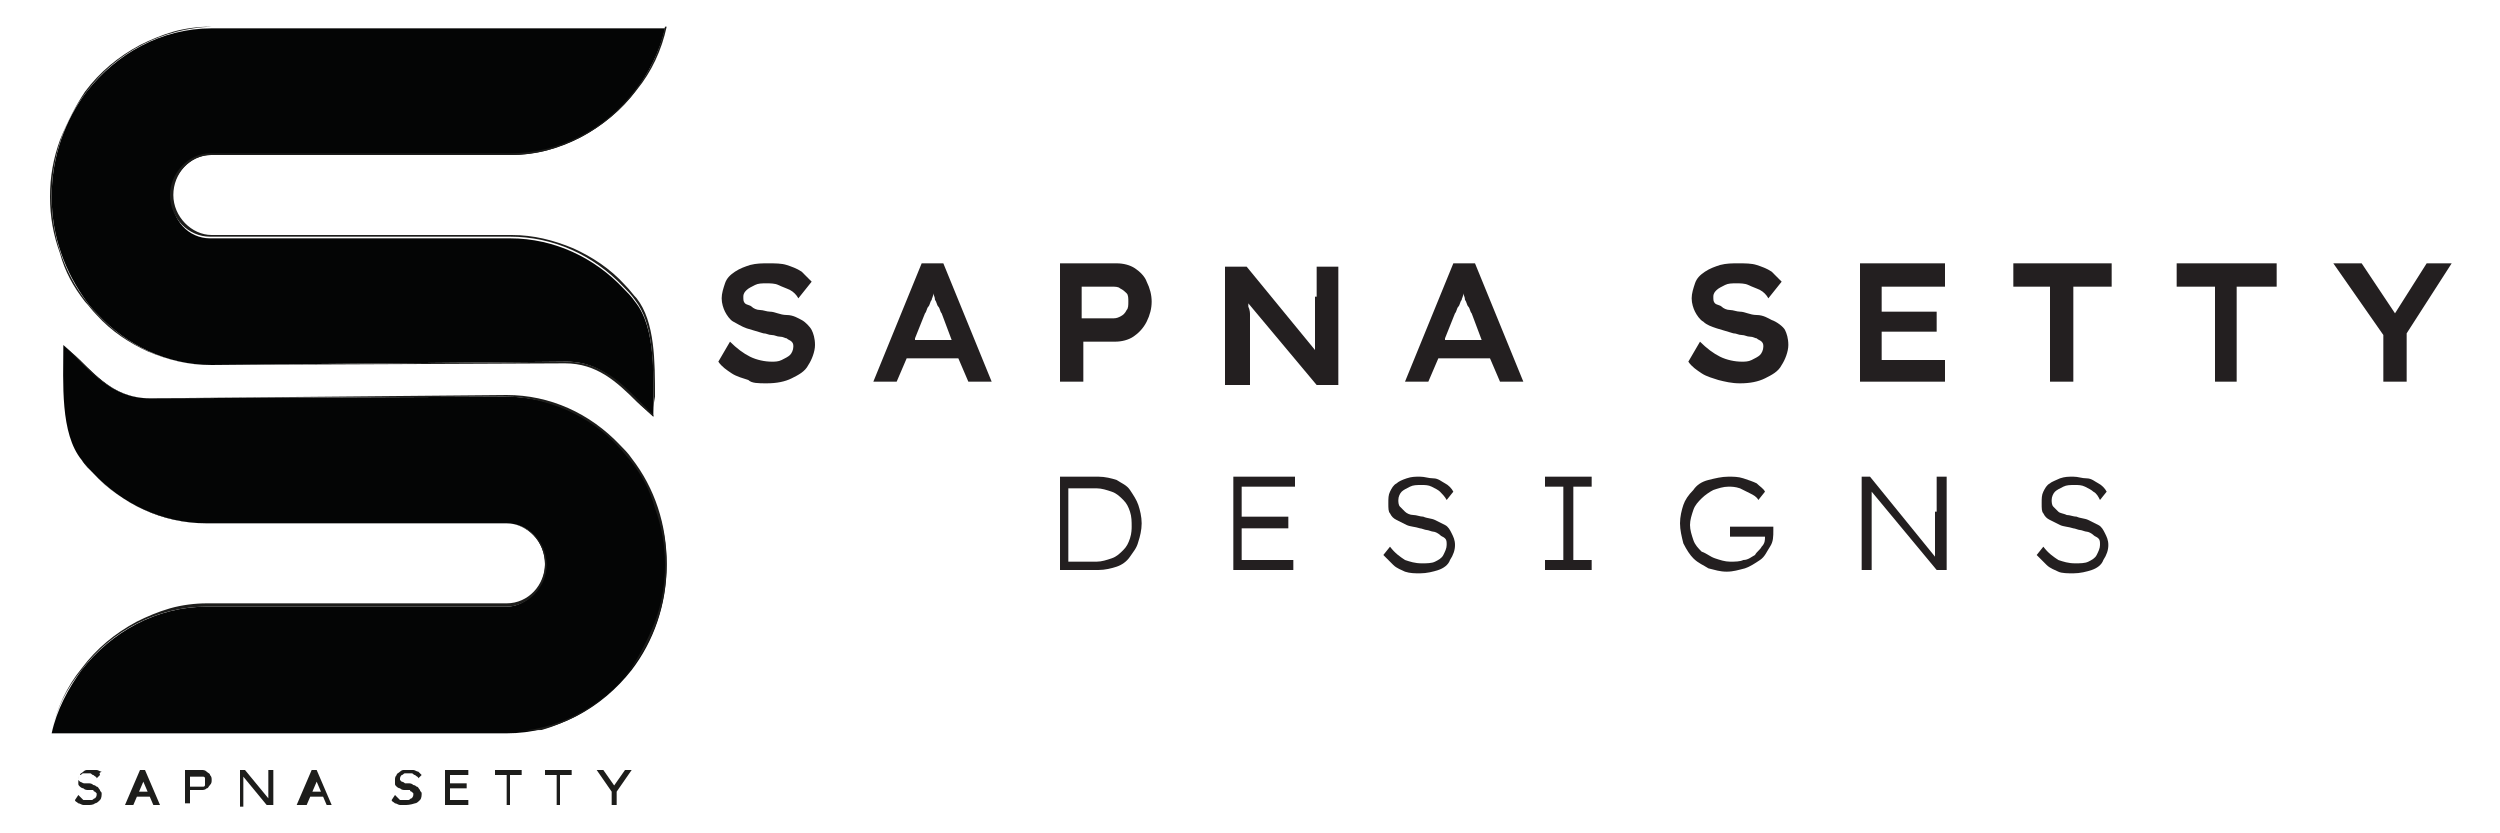
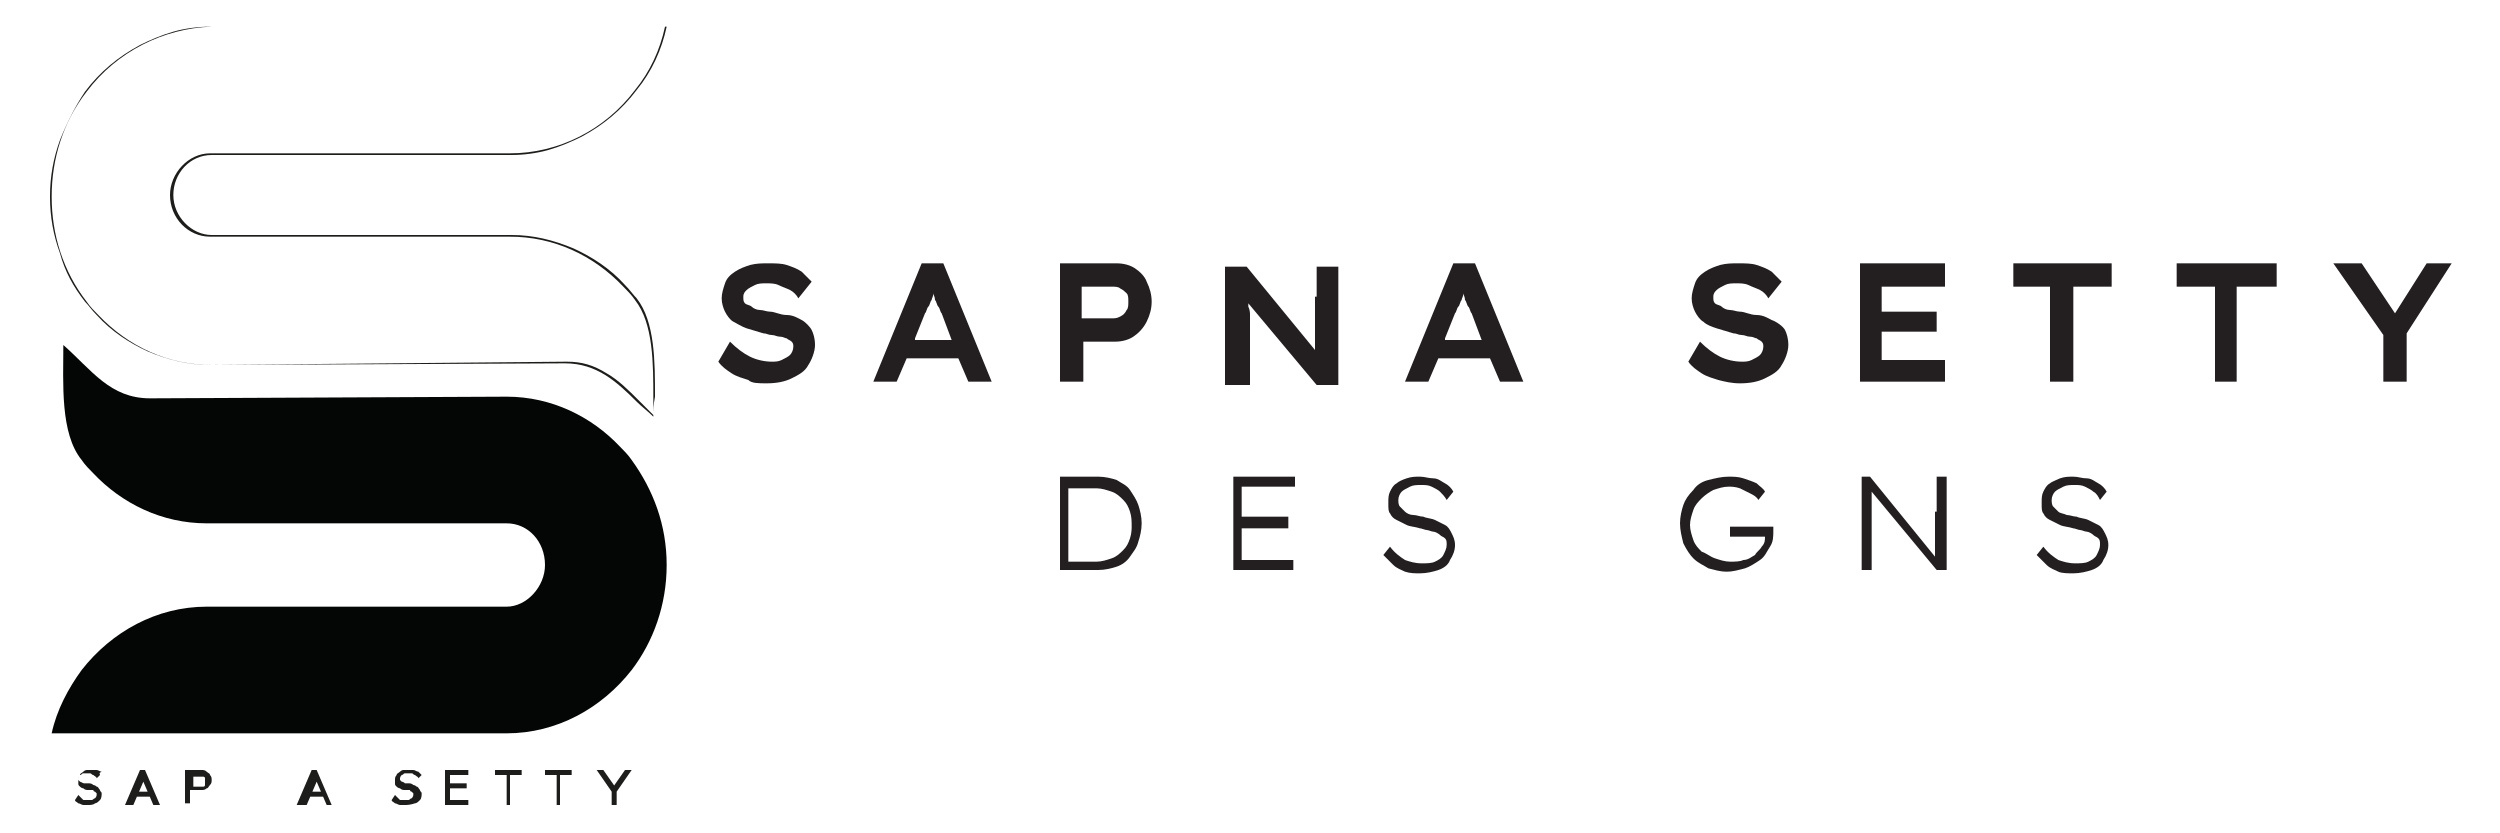
<svg xmlns="http://www.w3.org/2000/svg" id="Layer_1" x="0px" y="0px" viewBox="0 0 150 50" style="enable-background:new 0 0 150 50;" xml:space="preserve">
  <style type="text/css">	.st0{fill:#231F20;}	.st1{fill:#040505;}	.st2{fill:#1D1D1B;}</style>
  <g>
    <g>
      <path class="st0" d="M48.1,19.2c-0.2-0.1-0.5-0.3-0.9-0.3s-0.7-0.2-1-0.2c-0.2,0-0.4-0.1-0.6-0.1s-0.4-0.1-0.5-0.2   c-0.1-0.1-0.3-0.1-0.4-0.2c-0.1-0.1-0.1-0.2-0.1-0.4c0-0.2,0.1-0.3,0.2-0.4c0.1-0.1,0.3-0.2,0.5-0.3C45.5,17,45.7,17,46,17   c0.2,0,0.5,0,0.7,0.1c0.2,0.1,0.5,0.2,0.7,0.3c0.2,0.1,0.4,0.3,0.5,0.5l0.8-1c-0.2-0.2-0.4-0.4-0.6-0.6c-0.3-0.2-0.6-0.3-0.9-0.4   c-0.3-0.1-0.7-0.1-1.1-0.1c-0.4,0-0.7,0-1.1,0.1c-0.3,0.1-0.6,0.2-0.9,0.4c-0.3,0.2-0.5,0.4-0.6,0.7s-0.2,0.6-0.2,0.9   c0,0.3,0.1,0.6,0.2,0.8s0.3,0.5,0.5,0.6s0.5,0.3,0.8,0.4c0.3,0.1,0.7,0.2,1,0.3c0.2,0,0.3,0.1,0.5,0.1c0.2,0,0.3,0.1,0.5,0.1   c0.2,0,0.3,0.1,0.4,0.1c0.1,0.1,0.2,0.1,0.3,0.2c0.1,0.1,0.1,0.2,0.1,0.3c0,0.2-0.1,0.4-0.2,0.5s-0.3,0.2-0.5,0.3   c-0.2,0.1-0.4,0.1-0.6,0.1c-0.4,0-0.9-0.1-1.3-0.3c-0.4-0.2-0.8-0.5-1.2-0.9l-0.7,1.2c0.2,0.3,0.5,0.5,0.8,0.7   c0.3,0.2,0.7,0.3,1,0.4C45.1,23,45.5,23,46,23c0.6,0,1.1-0.1,1.5-0.3c0.4-0.2,0.8-0.4,1-0.8c0.2-0.3,0.4-0.8,0.4-1.2   c0-0.4-0.1-0.7-0.2-0.9S48.3,19.3,48.1,19.2z" />
      <path class="st0" d="M55.3,15.8l-2.9,7.1h1.4l0.6-1.4h3.1l0.6,1.4h1.4l-2.9-7.1H55.3z M54.9,20.3l0.6-1.5c0.1-0.1,0.1-0.3,0.2-0.4   s0.1-0.3,0.2-0.4c0-0.1,0.1-0.2,0.1-0.4c0,0.1,0.1,0.2,0.1,0.4c0.1,0.1,0.1,0.3,0.2,0.4c0.1,0.1,0.1,0.3,0.2,0.4l0.6,1.6H54.9z" />
      <path class="st0" d="M68.1,16.1c-0.3-0.2-0.7-0.3-1.1-0.3h-3.4v7.1H65v-2.4h1.9c0.4,0,0.8-0.1,1.1-0.3c0.3-0.2,0.6-0.5,0.8-0.9   c0.2-0.4,0.3-0.8,0.3-1.2c0-0.4-0.1-0.8-0.3-1.2C68.7,16.6,68.4,16.3,68.1,16.1z M67.6,18.6c-0.1,0.2-0.2,0.3-0.4,0.4   s-0.3,0.1-0.5,0.1h-1.8v-1.9h1.8c0.2,0,0.4,0,0.5,0.1c0.2,0.1,0.3,0.2,0.4,0.3c0.1,0.1,0.1,0.3,0.1,0.5   C67.7,18.3,67.7,18.5,67.6,18.6z" />
      <path class="st0" d="M78.9,17.8c0,0.2,0,0.5,0,0.7s0,0.4,0,0.7c0,0.2,0,0.4,0,0.7c0,0.2,0,0.4,0,0.7c0,0.1,0,0.3,0,0.4l-4.1-5   h-1.3v7.1H75v-2.5c0-0.2,0-0.4,0-0.6c0-0.2,0-0.4,0-0.6c0-0.2,0-0.4,0-0.5s0-0.3-0.1-0.5c0-0.1,0-0.1,0-0.2l4.1,4.9h1.3v-7.1h-1.3   V17.8z" />
      <path class="st0" d="M87.2,15.8l-2.9,7.1h1.4l0.6-1.4h3.1l0.6,1.4h1.4l-2.9-7.1H87.2z M86.7,20.3l0.6-1.5c0.1-0.1,0.1-0.3,0.2-0.4   s0.1-0.3,0.2-0.4c0-0.1,0.1-0.2,0.1-0.4c0,0.1,0.1,0.2,0.1,0.4c0.1,0.1,0.1,0.3,0.2,0.4c0.1,0.1,0.1,0.3,0.2,0.4l0.6,1.6H86.7z" />
      <path class="st0" d="M106.3,19.2c-0.2-0.1-0.5-0.3-0.9-0.3s-0.7-0.2-1-0.2c-0.2,0-0.4-0.1-0.6-0.1c-0.2,0-0.4-0.1-0.5-0.2   c-0.1-0.1-0.3-0.1-0.4-0.2c-0.1-0.1-0.1-0.2-0.1-0.4c0-0.2,0.1-0.3,0.2-0.4c0.1-0.1,0.3-0.2,0.5-0.3c0.2-0.1,0.4-0.1,0.7-0.1   c0.2,0,0.5,0,0.7,0.1c0.2,0.1,0.5,0.2,0.7,0.3c0.2,0.1,0.4,0.3,0.5,0.5l0.8-1c-0.2-0.2-0.4-0.4-0.6-0.6c-0.3-0.2-0.6-0.3-0.9-0.4   c-0.3-0.1-0.7-0.1-1.1-0.1c-0.4,0-0.7,0-1.1,0.1c-0.3,0.1-0.6,0.2-0.9,0.4c-0.3,0.2-0.5,0.4-0.6,0.7s-0.2,0.6-0.2,0.9   c0,0.3,0.1,0.6,0.2,0.8s0.3,0.5,0.5,0.6c0.2,0.2,0.5,0.3,0.8,0.4c0.3,0.1,0.7,0.2,1,0.3c0.2,0,0.3,0.1,0.5,0.1   c0.2,0,0.3,0.1,0.5,0.1s0.3,0.1,0.4,0.1c0.1,0.1,0.2,0.1,0.3,0.2c0.1,0.1,0.1,0.2,0.1,0.3c0,0.2-0.1,0.4-0.2,0.5   c-0.1,0.1-0.3,0.2-0.5,0.3s-0.4,0.1-0.6,0.1c-0.4,0-0.9-0.1-1.3-0.3c-0.4-0.2-0.8-0.5-1.2-0.9l-0.7,1.2c0.2,0.3,0.5,0.5,0.8,0.7   s0.7,0.3,1,0.4c0.4,0.1,0.8,0.2,1.3,0.2c0.6,0,1.1-0.1,1.5-0.3c0.4-0.2,0.8-0.4,1-0.8c0.2-0.3,0.4-0.8,0.4-1.2   c0-0.4-0.1-0.7-0.2-0.9S106.6,19.3,106.3,19.2z" />
      <polygon class="st0" points="112.9,19.9 116.2,19.9 116.2,18.7 112.9,18.7 112.9,17.2 116.7,17.2 116.7,15.8 111.6,15.8    111.6,22.9 116.7,22.9 116.7,21.6 112.9,21.6   " />
      <polygon class="st0" points="120.8,17.2 123,17.2 123,22.9 124.4,22.9 124.4,17.2 126.7,17.2 126.7,15.8 120.8,15.8   " />
      <polygon class="st0" points="130.6,17.2 132.9,17.2 132.9,22.9 134.2,22.9 134.2,17.2 136.6,17.2 136.6,15.8 130.6,15.8   " />
      <polygon class="st0" points="147.1,15.8 145.6,15.8 143.7,18.8 141.7,15.8 140,15.8 143,20.1 143,22.9 144.4,22.9 144.4,20   " />
      <path class="st0" d="M67.8,29.4c-0.2-0.3-0.5-0.4-0.8-0.6c-0.3-0.1-0.7-0.2-1.1-0.2h-2.3v5.6h2.3c0.4,0,0.8-0.1,1.1-0.2   c0.3-0.1,0.6-0.3,0.8-0.6c0.2-0.3,0.4-0.5,0.5-0.9c0.1-0.3,0.2-0.7,0.2-1.1c0-0.4-0.1-0.8-0.2-1.1S68,29.7,67.8,29.4z M67.8,32.3   c-0.1,0.3-0.2,0.5-0.4,0.7c-0.2,0.2-0.4,0.4-0.7,0.5c-0.3,0.1-0.6,0.2-0.9,0.2h-1.7v-4.4h1.7c0.3,0,0.6,0.1,0.9,0.2   c0.3,0.1,0.5,0.3,0.7,0.5c0.2,0.2,0.3,0.4,0.4,0.7c0.1,0.3,0.1,0.6,0.1,0.9C67.9,31.7,67.9,32,67.8,32.3z" />
      <polygon class="st0" points="74,34.2 77.6,34.2 77.6,33.6 74.5,33.6 74.5,31.7 77.3,31.7 77.3,31 74.5,31 74.5,29.2 77.7,29.2    77.7,28.6 74,28.6   " />
      <path class="st0" d="M86.7,31.5c-0.2-0.1-0.4-0.2-0.6-0.3c-0.2-0.1-0.5-0.1-0.7-0.2c-0.2,0-0.4-0.1-0.6-0.1s-0.4-0.1-0.5-0.2   c-0.1-0.1-0.2-0.2-0.3-0.3c-0.1-0.1-0.1-0.3-0.1-0.4c0-0.2,0.1-0.4,0.2-0.5c0.1-0.1,0.3-0.2,0.5-0.3c0.2-0.1,0.4-0.1,0.7-0.1   c0.2,0,0.4,0,0.6,0.1s0.4,0.2,0.5,0.3s0.3,0.3,0.4,0.5l0.4-0.5c-0.1-0.2-0.3-0.4-0.5-0.5s-0.4-0.3-0.7-0.3s-0.5-0.1-0.8-0.1   c-0.3,0-0.5,0-0.8,0.1s-0.5,0.2-0.6,0.3c-0.2,0.1-0.3,0.3-0.4,0.5s-0.1,0.4-0.1,0.7c0,0.3,0,0.5,0.1,0.6c0.1,0.2,0.2,0.3,0.4,0.4   c0.2,0.1,0.4,0.2,0.6,0.3c0.2,0.1,0.5,0.1,0.8,0.2c0.1,0,0.3,0.1,0.4,0.1s0.3,0.1,0.4,0.1s0.3,0.1,0.4,0.2s0.2,0.1,0.3,0.2   c0.1,0.1,0.1,0.2,0.1,0.4c0,0.2-0.1,0.4-0.2,0.6c-0.1,0.2-0.3,0.3-0.5,0.4s-0.5,0.1-0.8,0.1c-0.4,0-0.7-0.1-1-0.2   c-0.3-0.2-0.6-0.4-0.9-0.8l-0.4,0.5c0.2,0.2,0.4,0.4,0.6,0.6c0.2,0.2,0.5,0.3,0.7,0.4c0.3,0.1,0.6,0.1,0.9,0.1   c0.4,0,0.8-0.1,1.1-0.2c0.3-0.1,0.6-0.3,0.7-0.6c0.2-0.3,0.3-0.6,0.3-0.9c0-0.3-0.1-0.5-0.2-0.7C87,31.8,86.9,31.6,86.7,31.5z" />
-       <polygon class="st0" points="92.7,29.2 93.8,29.2 93.8,33.6 92.7,33.6 92.7,34.2 95.5,34.2 95.5,33.6 94.4,33.6 94.4,29.2    95.5,29.2 95.5,28.6 92.7,28.6   " />
      <path class="st0" d="M106.4,31.7c0,0,0-0.1,0-0.1h-2.6v0.6h2.1v0c0,0.2,0,0.4-0.2,0.6c-0.1,0.2-0.3,0.3-0.4,0.5   c-0.2,0.1-0.4,0.3-0.7,0.3c-0.2,0.1-0.5,0.1-0.8,0.1c-0.3,0-0.6-0.1-0.9-0.2c-0.3-0.1-0.5-0.3-0.8-0.4c-0.2-0.2-0.4-0.4-0.5-0.7   c-0.1-0.3-0.2-0.6-0.2-0.9c0-0.3,0.1-0.6,0.2-0.9c0.1-0.3,0.3-0.5,0.5-0.7c0.2-0.2,0.5-0.4,0.7-0.5c0.3-0.1,0.6-0.2,0.9-0.2   c0.2,0,0.4,0,0.7,0.1c0.2,0.1,0.4,0.2,0.6,0.3c0.2,0.1,0.4,0.2,0.5,0.4l0.4-0.5c-0.1-0.2-0.3-0.3-0.5-0.5   c-0.2-0.1-0.5-0.2-0.8-0.3c-0.3-0.1-0.6-0.1-0.9-0.1c-0.4,0-0.8,0.1-1.2,0.2c-0.4,0.1-0.7,0.3-0.9,0.6c-0.3,0.3-0.5,0.6-0.6,0.9   c-0.1,0.3-0.2,0.7-0.2,1.1c0,0.4,0.1,0.8,0.2,1.2c0.2,0.4,0.4,0.7,0.6,0.9c0.3,0.3,0.6,0.4,0.9,0.6c0.4,0.1,0.7,0.2,1.1,0.2   c0.4,0,0.7-0.1,1.1-0.2c0.3-0.1,0.6-0.3,0.9-0.5s0.4-0.5,0.6-0.8s0.2-0.6,0.2-1c0,0,0-0.1,0-0.1C106.4,31.8,106.4,31.7,106.4,31.7   z" />
      <path class="st0" d="M116.1,30.7c0,0.1,0,0.3,0,0.5c0,0.2,0,0.4,0,0.7c0,0.2,0,0.5,0,0.7c0,0.2,0,0.5,0,0.6c0,0.1,0,0.1,0,0.2   l-3.9-4.8h-0.5v5.6h0.6v-2.5c0-0.1,0-0.2,0-0.4c0-0.2,0-0.3,0-0.5c0-0.2,0-0.4,0-0.6s0-0.4,0-0.5c0-0.1,0-0.1,0-0.2l3.9,4.7h0.6   v-5.6h-0.6V30.7z" />
      <path class="st0" d="M125.9,31.5c-0.2-0.1-0.4-0.2-0.6-0.3c-0.2-0.1-0.5-0.1-0.7-0.2c-0.2,0-0.4-0.1-0.6-0.1   c-0.2-0.1-0.4-0.1-0.5-0.2c-0.1-0.1-0.2-0.2-0.3-0.3c-0.1-0.1-0.1-0.3-0.1-0.4c0-0.2,0.1-0.4,0.2-0.5c0.1-0.1,0.3-0.2,0.5-0.3   s0.4-0.1,0.7-0.1c0.2,0,0.4,0,0.6,0.1c0.2,0.1,0.4,0.2,0.5,0.3c0.2,0.1,0.3,0.3,0.4,0.5l0.4-0.5c-0.1-0.2-0.3-0.4-0.5-0.5   c-0.2-0.1-0.4-0.3-0.7-0.3s-0.5-0.1-0.8-0.1c-0.3,0-0.5,0-0.8,0.1c-0.2,0.1-0.5,0.2-0.6,0.3c-0.2,0.1-0.3,0.3-0.4,0.5   s-0.1,0.4-0.1,0.7c0,0.3,0,0.5,0.1,0.6c0.1,0.2,0.2,0.3,0.4,0.4s0.4,0.2,0.6,0.3c0.2,0.1,0.5,0.1,0.8,0.2c0.1,0,0.3,0.1,0.4,0.1   s0.3,0.1,0.4,0.1s0.3,0.1,0.4,0.2c0.1,0.1,0.2,0.1,0.3,0.2c0.1,0.1,0.1,0.2,0.1,0.4c0,0.2-0.1,0.4-0.2,0.6   c-0.1,0.2-0.3,0.3-0.5,0.4c-0.2,0.1-0.5,0.1-0.8,0.1c-0.4,0-0.7-0.1-1-0.2c-0.3-0.2-0.6-0.4-0.9-0.8l-0.4,0.5   c0.2,0.2,0.4,0.4,0.6,0.6c0.2,0.2,0.5,0.3,0.7,0.4s0.6,0.1,0.9,0.1c0.4,0,0.8-0.1,1.1-0.2c0.3-0.1,0.6-0.3,0.7-0.6   c0.2-0.3,0.3-0.6,0.3-0.9c0-0.3-0.1-0.5-0.2-0.7C126.2,31.8,126.1,31.6,125.9,31.5z" />
    </g>
    <g>
      <g>
        <path class="st1" d="M3.8,20.7c0,2.3-0.2,5.3,1.1,6.9c0.2,0.3,0.5,0.6,0.7,0.8c1.7,1.8,4.1,3,6.8,3h18c1.3,0,2.3,1.1,2.3,2.5    c0,1.3-1.1,2.5-2.3,2.5h-18c-3,0-5.7,1.5-7.5,3.8c-0.8,1.1-1.5,2.4-1.8,3.8h27.3c3,0,5.7-1.5,7.5-3.8c1.3-1.7,2.1-3.9,2.1-6.3    s-0.8-4.5-2.1-6.3c-0.2-0.3-0.5-0.6-0.7-0.8c-1.7-1.8-4.1-3-6.8-3L9,23.9C6.6,23.9,5.5,22.2,3.8,20.7z" />
-         <path class="st2" d="M30.3,43.9H3.1l0,0c0.3-1.4,0.9-2.7,1.8-3.8c0.9-1.2,2-2.1,3.3-2.8c0.6-0.3,1.3-0.6,2-0.8    c0.7-0.2,1.5-0.3,2.2-0.3h18c1.3,0,2.3-1.1,2.3-2.4c0-1.3-1.1-2.4-2.3-2.4h-18c-1.3,0-2.5-0.3-3.7-0.8c-1.1-0.5-2.2-1.2-3.1-2.2    c-0.3-0.3-0.5-0.6-0.7-0.8c-1.1-1.4-1.1-3.8-1.1-5.9c0-0.4,0-0.7,0-1l0,0l0,0c0.3,0.3,0.7,0.6,1,0.9C6,22.8,7.1,23.9,9,23.9    l21.3-0.1c1.3,0,2.5,0.3,3.7,0.8c1.1,0.5,2.2,1.2,3.1,2.2c0.3,0.3,0.5,0.6,0.7,0.8c0.7,0.9,1.2,1.8,1.5,2.9    c0.4,1.1,0.6,2.2,0.6,3.4s-0.2,2.3-0.6,3.4c-0.4,1-0.9,2-1.5,2.9c-0.9,1.2-2,2.1-3.3,2.8c-0.6,0.3-1.3,0.6-2,0.8    C31.8,43.8,31.1,43.9,30.3,43.9z M3.1,43.9h27.3c2.9,0,5.7-1.4,7.5-3.8c1.4-1.8,2.1-4,2.1-6.3c0-2.3-0.7-4.5-2.1-6.3    c-0.2-0.3-0.5-0.6-0.7-0.8c-1.8-1.9-4.2-3-6.8-3L9,23.9c-0.9,0-1.6-0.2-2.4-0.7c-0.7-0.4-1.3-1-1.9-1.6c-0.3-0.3-0.6-0.6-0.9-0.9    c0,0.3,0,0.7,0,1c0,2.1,0,4.5,1.1,5.9c0.2,0.3,0.5,0.6,0.7,0.8c1.8,1.9,4.2,3,6.8,3h18c1.3,0,2.4,1.1,2.4,2.5    c0,1.3-1.1,2.5-2.4,2.5h-18c-2.9,0-5.7,1.4-7.5,3.8C4,41.3,3.4,42.5,3.1,43.9z" />
      </g>
      <g>
-         <path class="st1" d="M39.2,25c0-2.3,0.2-5.3-1.1-6.9c-0.2-0.3-0.5-0.6-0.7-0.8c-1.7-1.8-4.1-3-6.8-3h-18c-1.3,0-2.3-1.1-2.3-2.5    c0-1.3,1.1-2.5,2.3-2.5h18c3,0,5.7-1.5,7.5-3.8c0.8-1.1,1.5-2.4,1.8-3.8H12.7c-3,0-5.7,1.5-7.5,3.8c-1.3,1.7-2.1,3.9-2.1,6.3    c0,2.4,0.8,4.5,2.1,6.3c0.2,0.3,0.5,0.6,0.7,0.8c1.7,1.8,4.1,3,6.8,3L34,21.7C36.4,21.7,37.5,23.5,39.2,25z" />
        <path class="st2" d="M39.2,25L39.2,25c-0.3-0.3-0.7-0.6-1-0.9c-1.2-1.2-2.4-2.3-4.3-2.3l-21.3,0.1c-1.3,0-2.5-0.3-3.7-0.8    c-1.1-0.5-2.2-1.2-3.1-2.2c-0.3-0.3-0.5-0.6-0.7-0.8c-0.7-0.9-1.2-1.8-1.5-2.9c-0.4-1.1-0.6-2.2-0.6-3.4c0-1.2,0.2-2.3,0.6-3.4    c0.4-1,0.9-2,1.5-2.9c0.9-1.2,2-2.1,3.3-2.8c0.6-0.3,1.3-0.6,2-0.8c0.7-0.2,1.5-0.3,2.2-0.3H40l0,0c-0.3,1.4-0.9,2.7-1.8,3.8    c-0.9,1.2-2,2.1-3.3,2.8c-0.6,0.3-1.3,0.6-2,0.8c-0.7,0.2-1.5,0.3-2.2,0.3h-18c-1.3,0-2.3,1.1-2.3,2.4c0,1.3,1.1,2.4,2.3,2.4h18    c1.3,0,2.5,0.3,3.7,0.8c1.1,0.5,2.2,1.2,3.1,2.2c0.3,0.3,0.5,0.6,0.7,0.8c1.1,1.4,1.1,3.8,1.1,5.9C39.2,24.3,39.2,24.6,39.2,25    L39.2,25z M34,21.7c0.9,0,1.6,0.2,2.4,0.7c0.7,0.4,1.3,1,1.9,1.6c0.3,0.3,0.6,0.6,0.9,0.9c0-0.3,0-0.7,0-1c0-2.1,0-4.5-1.1-5.9    c-0.2-0.3-0.5-0.6-0.7-0.8c-1.8-1.9-4.2-3-6.8-3h-18c-1.3,0-2.4-1.1-2.4-2.5c0-1.3,1.1-2.5,2.4-2.5h18c2.9,0,5.7-1.4,7.5-3.8    c0.9-1.1,1.5-2.4,1.8-3.8H12.7C9.8,1.7,7,3.1,5.2,5.5c-1.4,1.8-2.1,4-2.1,6.3s0.7,4.5,2.1,6.3c0.2,0.3,0.5,0.6,0.7,0.8    c1.8,1.9,4.2,3,6.8,3L34,21.7z" />
      </g>
      <g>
        <path class="st2" d="M5.3,48.3c-0.1,0-0.2,0-0.3,0c-0.1,0-0.2-0.1-0.3-0.1c-0.1-0.1-0.2-0.1-0.2-0.2l0.2-0.3    c0.1,0.1,0.2,0.2,0.3,0.3C5,48,5.1,48,5.3,48c0.1,0,0.2,0,0.2,0c0.1,0,0.1-0.1,0.2-0.1c0,0,0.1-0.1,0.1-0.2c0,0,0-0.1,0-0.1    c0,0-0.1-0.1-0.1-0.1c0,0-0.1,0-0.1-0.1c0,0-0.1,0-0.2,0c-0.1,0-0.1,0-0.1,0c-0.1,0-0.2,0-0.3-0.1c-0.1,0-0.2-0.1-0.2-0.1    c-0.1-0.1-0.1-0.1-0.1-0.2c0-0.1,0-0.2,0-0.2c0-0.1,0-0.2,0.1-0.3c0-0.1,0.1-0.1,0.2-0.2c0.1-0.1,0.2-0.1,0.2-0.1    c0.1,0,0.2,0,0.3,0c0.1,0,0.2,0,0.3,0c0.1,0,0.2,0.1,0.3,0.1C5.9,46.4,6,46.4,6,46.5l-0.2,0.2c0-0.1-0.1-0.1-0.2-0.2    c-0.1,0-0.1-0.1-0.2-0.1c-0.1,0-0.1,0-0.2,0c-0.1,0-0.2,0-0.2,0c-0.1,0-0.1,0.1-0.2,0.1c0,0-0.1,0.1-0.1,0.2c0,0.1,0,0.1,0,0.1    c0,0,0.1,0.1,0.1,0.1C5,47,5,47,5.1,47c0.1,0,0.1,0,0.2,0c0.1,0,0.2,0,0.3,0.1c0.1,0,0.2,0.1,0.2,0.1c0.1,0,0.1,0.1,0.2,0.2    c0,0.1,0.1,0.1,0.1,0.2c0,0.1,0,0.3-0.1,0.4c-0.1,0.1-0.2,0.2-0.3,0.2C5.6,48.3,5.4,48.3,5.3,48.3z" />
        <path class="st2" d="M7.5,48.3l0.9-2.1h0.3l0.9,2.1H9.2l-0.6-1.4c0,0,0-0.1,0-0.1c0,0,0-0.1-0.1-0.1c0,0,0-0.1,0-0.1    c0,0,0-0.1,0-0.1l0.1,0c0,0,0,0.1,0,0.1c0,0,0,0.1,0,0.1c0,0,0,0.1,0,0.1c0,0,0,0.1,0,0.1l-0.6,1.4H7.5z M7.9,47.8L8,47.5h1    l0.1,0.3H7.9z" />
-         <path class="st2" d="M11.1,48.3v-2.1h1c0.1,0,0.2,0,0.3,0.1c0.1,0.1,0.2,0.1,0.2,0.2c0.1,0.1,0.1,0.2,0.1,0.3    c0,0.1,0,0.2-0.1,0.3c-0.1,0.1-0.1,0.2-0.2,0.2c-0.1,0.1-0.2,0.1-0.3,0.1h-0.7v0.8H11.1z M11.4,47.2h0.6c0.1,0,0.1,0,0.2,0    c0.1,0,0.1-0.1,0.1-0.1c0-0.1,0-0.1,0-0.2c0-0.1,0-0.1,0-0.2c0-0.1-0.1-0.1-0.1-0.1c-0.1,0-0.1,0-0.2,0h-0.6V47.2z" />
-         <path class="st2" d="M14.4,48.3v-2.1h0.3l1.4,1.7l0,0c0-0.1,0-0.1,0-0.2c0-0.1,0-0.1,0-0.2c0-0.1,0-0.1,0-0.2s0-0.2,0-0.2    c0-0.1,0-0.2,0-0.2v-0.7h0.3v2.1H16l-1.4-1.7l0,0c0,0.1,0,0.1,0,0.2c0,0.1,0,0.1,0,0.2c0,0.1,0,0.1,0,0.2c0,0.1,0,0.1,0,0.2    c0,0,0,0.1,0,0.1v0.9H14.4z" />
+         <path class="st2" d="M11.1,48.3v-2.1h1c0.1,0,0.2,0,0.3,0.1c0.1,0.1,0.2,0.1,0.2,0.2c0.1,0.1,0.1,0.2,0.1,0.3    c0,0.1,0,0.2-0.1,0.3c-0.1,0.1-0.1,0.2-0.2,0.2c-0.1,0.1-0.2,0.1-0.3,0.1h-0.7v0.8H11.1z M11.4,47.2h0.6c0.1,0,0.1,0,0.2,0    c0.1,0,0.1-0.1,0.1-0.1c0-0.1,0-0.1,0-0.2c0-0.1,0-0.1,0-0.2c0-0.1-0.1-0.1-0.1-0.1h-0.6V47.2z" />
        <path class="st2" d="M17.8,48.3l0.9-2.1H19l0.9,2.1h-0.3L19,46.9c0,0,0-0.1,0-0.1c0,0,0-0.1-0.1-0.1c0,0,0-0.1,0-0.1    c0,0,0-0.1,0-0.1l0.1,0c0,0,0,0.1,0,0.1c0,0,0,0.1,0,0.1c0,0,0,0.1,0,0.1c0,0,0,0.1,0,0.1l-0.6,1.4H17.8z M18.2,47.8l0.1-0.3h1    l0.1,0.3H18.2z" />
        <path class="st2" d="M24.3,48.3c-0.1,0-0.2,0-0.3,0c-0.1,0-0.2-0.1-0.3-0.1c-0.1-0.1-0.2-0.1-0.2-0.2l0.2-0.3    c0.1,0.1,0.2,0.2,0.3,0.3C24,48,24.1,48,24.3,48c0.1,0,0.2,0,0.2,0c0.1,0,0.1-0.1,0.2-0.1c0,0,0.1-0.1,0.1-0.2c0,0,0-0.1,0-0.1    c0,0-0.1-0.1-0.1-0.1c0,0-0.1,0-0.1-0.1c0,0-0.1,0-0.2,0c-0.1,0-0.1,0-0.1,0c-0.1,0-0.2,0-0.3-0.1c-0.1,0-0.2-0.1-0.2-0.1    c-0.1-0.1-0.1-0.1-0.1-0.2c0-0.1,0-0.2,0-0.2c0-0.1,0-0.2,0.1-0.3c0-0.1,0.1-0.1,0.2-0.2c0.1-0.1,0.2-0.1,0.2-0.1    c0.1,0,0.2,0,0.3,0c0.1,0,0.2,0,0.3,0c0.1,0,0.2,0.1,0.3,0.1c0.1,0.1,0.1,0.1,0.2,0.2l-0.2,0.2c0-0.1-0.1-0.1-0.2-0.2    c-0.1,0-0.1-0.1-0.2-0.1c-0.1,0-0.1,0-0.2,0c-0.1,0-0.2,0-0.2,0c-0.1,0-0.1,0.1-0.2,0.1c0,0-0.1,0.1-0.1,0.2c0,0.1,0,0.1,0,0.1    c0,0,0.1,0.1,0.1,0.1c0,0,0.1,0,0.2,0.1c0.1,0,0.1,0,0.2,0c0.1,0,0.2,0,0.3,0.1c0.1,0,0.2,0.1,0.2,0.1c0.1,0,0.1,0.1,0.2,0.2    c0,0.1,0.1,0.1,0.1,0.2c0,0.1,0,0.3-0.1,0.4c-0.1,0.1-0.2,0.2-0.3,0.2C24.6,48.3,24.4,48.3,24.3,48.3z" />
        <path class="st2" d="M26.7,48.3v-2.1h1.4v0.3H27V48h1.1v0.3H26.7z M26.9,47.3V47H28v0.3H26.9z" />
        <path class="st2" d="M30.4,48.3v-1.8h-0.7v-0.3h1.6v0.3h-0.7v1.8H30.4z" />
        <path class="st2" d="M33.4,48.3v-1.8h-0.7v-0.3h1.6v0.3h-0.7v1.8H33.4z" />
        <path class="st2" d="M36.7,48.3v-1l0,0.2l-0.9-1.3h0.4l0.7,1l-0.1,0l0.7-1h0.4l-0.9,1.3l0-0.2v1H36.7z" />
      </g>
    </g>
  </g>
</svg>